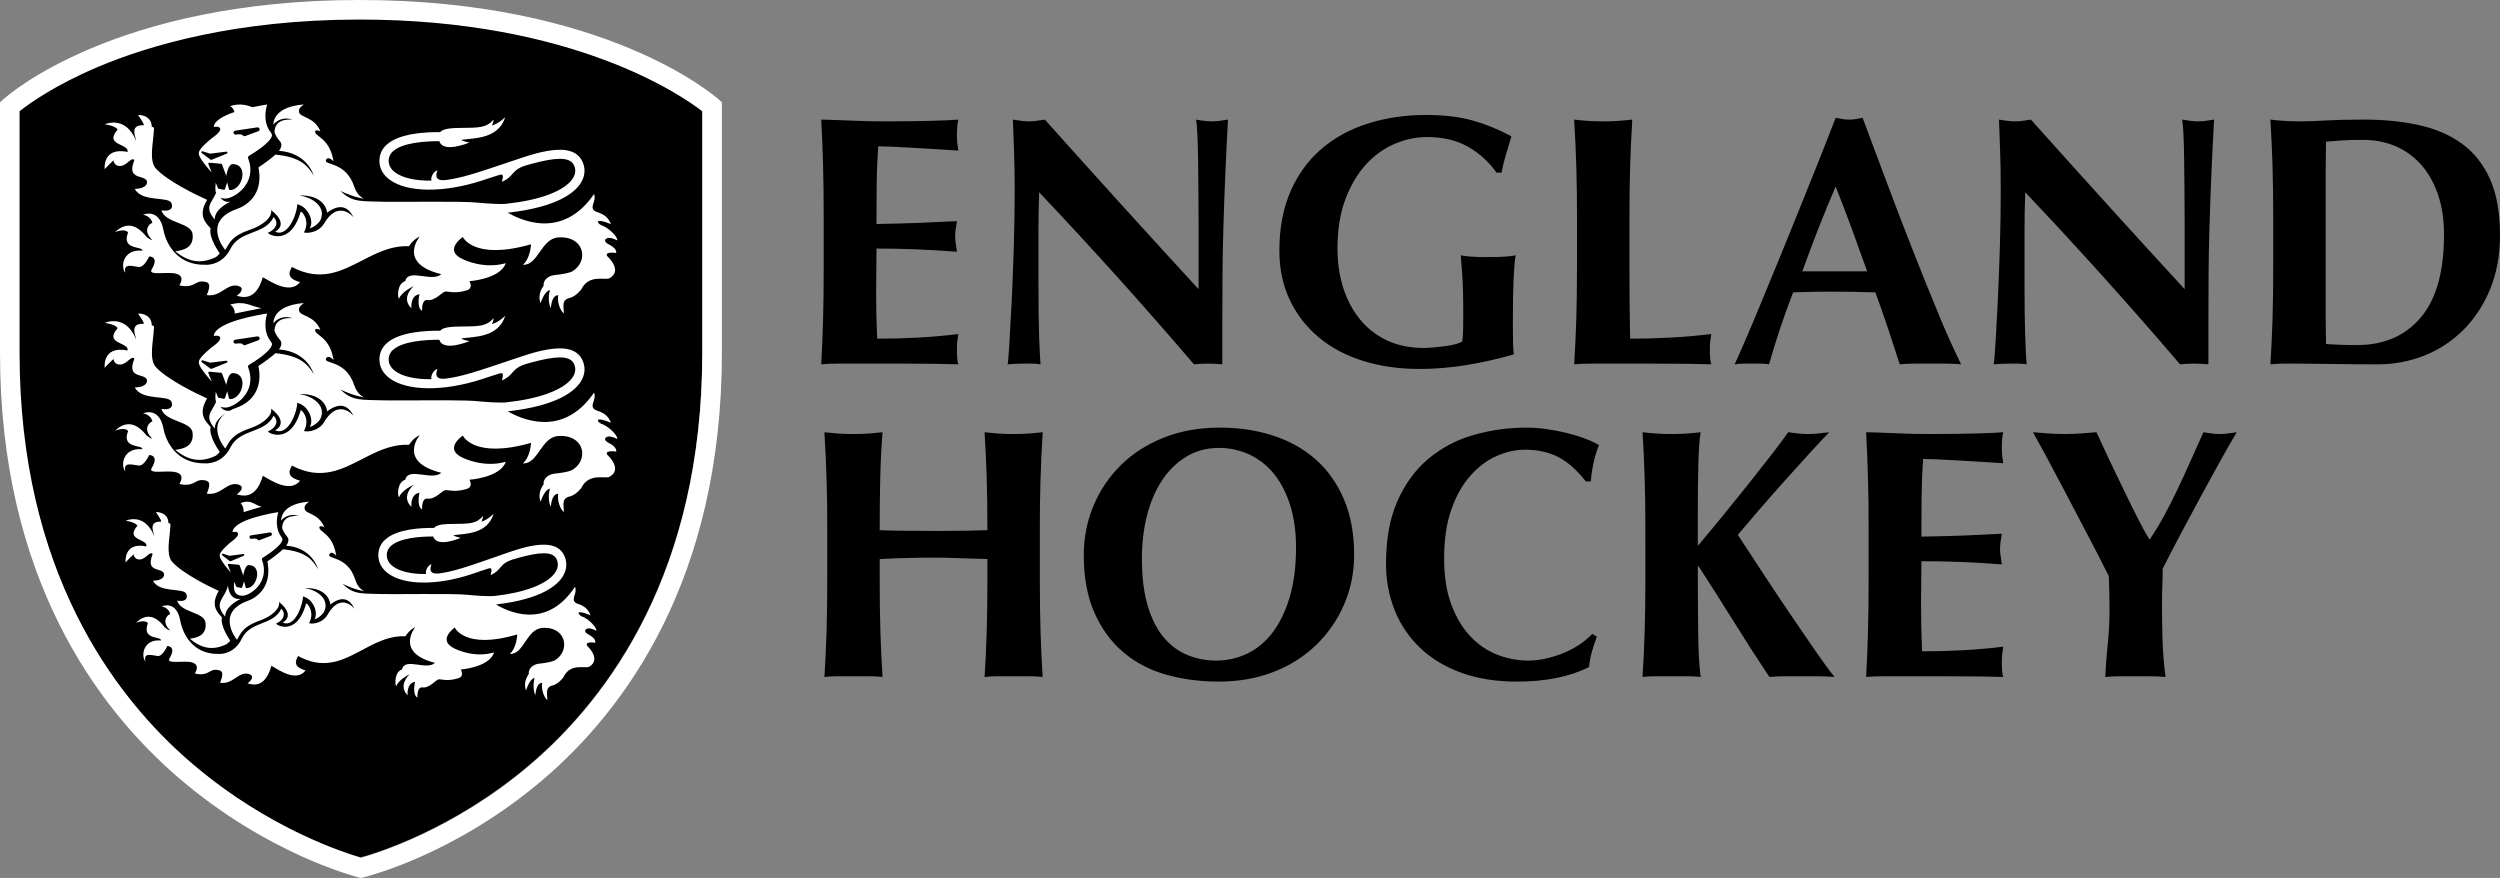
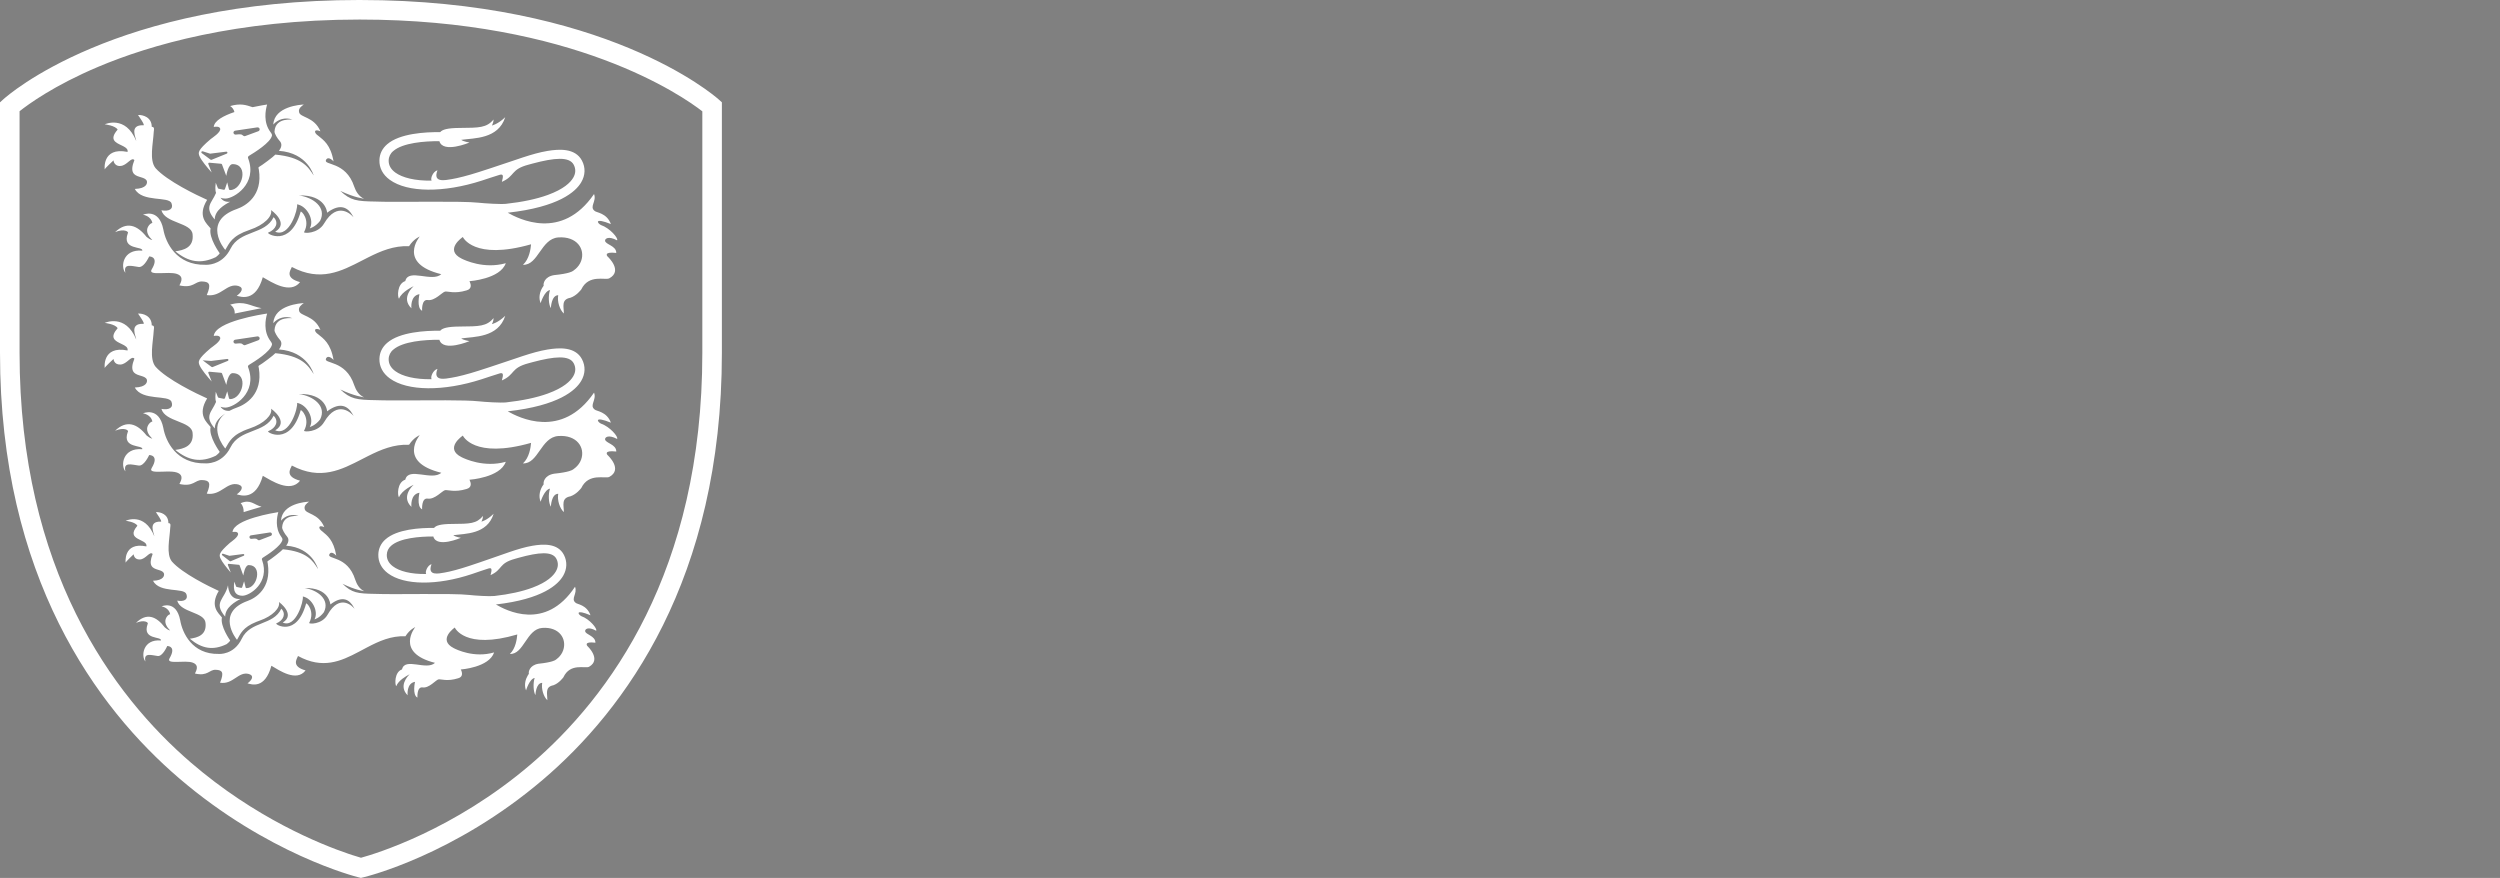
<svg xmlns="http://www.w3.org/2000/svg" height="512" viewBox="0 0 1458 512" width="1458">
  <rect x="0" y="0" width="1458" height="512" fill="#808080" stroke="none" />
  <g fill="none">
-     <path d="m711.412 249.384c11.019 0 21.287 1.519 30.786 4.567 9.508 3.047 17.77 7.614 24.795 13.709 7.033 6.095 12.572 13.812 16.635 23.167 4.063 9.347 6.094 20.248 6.094 32.72 0 10.397-1.963 20.077-5.889 29.083-3.827 8.864-9.374 16.88-16.319 23.586-7.163 6.848-15.634 12.182-24.906 15.681-9.645 3.739-20.254 5.608-31.819 5.608-10.882 0-21.116-1.349-30.692-4.046s-17.907-7.068-24.999-13.095c-7.093-6.027-12.717-13.709-16.84-23.048-4.14-9.356-6.197-20.538-6.197-33.565 0-10.244 1.886-19.872 5.684-28.87 3.702-8.886 9.146-16.941 16.012-23.688 6.888-6.786 15.218-12.121 24.999-15.997 9.781-3.875 20.664-5.813 32.656-5.813zm178.948-.001c3.585 0 7.366.274 11.369.829 3.986.555 7.852 1.28 11.574 2.177 3.713.905 7.255 1.98 10.635 3.218 3.38 1.255 6.231 2.561 8.578 3.952-1.357 3.402-2.428 6.911-3.201 10.491-.76 3.534-1.28 7.102-1.545 10.696h-2.902c-5.232-6.641-10.601-11.387-16.114-14.23-5.514-2.834-11.992-4.26-19.426-4.26-5.505 0-11.053 1.255-16.635 3.739-5.573 2.493-10.643 6.308-15.193 11.439-4.532 5.122-8.228 11.661-11.053 19.625s-4.233 17.482-4.233 28.562c0 10.67 1.451 19.779 4.344 27.316 2.885 7.555 6.64 13.718 11.258 18.498 4.609 4.78 9.841 8.28 15.705 10.5 5.639 2.169 11.626 3.292 17.668 3.312 3.406-.009 6.801-.393 10.123-1.144 3.44-.751 6.828-1.793 10.131-3.107 3.29-1.311 6.441-2.947 9.406-4.883 2.953-1.946 5.531-4.089 7.75-6.445l2.68 1.665c-1.11 2.902-2.066 5.856-2.902 8.826-.801 2.892-1.352 5.848-1.647 8.835-11.164 5.668-25.204 8.511-42.155 8.511-11.983 0-22.695-1.699-32.135-5.088-9.431-3.389-17.42-8.169-23.967-14.332-6.525-6.135-11.639-13.614-14.988-21.921-3.489-8.719-5.243-18.036-5.164-27.427 0-14.401 2.236-26.616 6.717-36.663 4.481-10.039 10.473-18.216 17.984-24.516 7.654-6.381 16.56-11.089 26.143-13.82 10.137-2.935 20.643-4.402 31.196-4.355zm-282.266 2.699c-1.183 19.161-1.738 38.355-1.664 57.552v28.255c0 11.49.145 21.699.418 30.637.273 8.937.683 17.704 1.246 26.283-2.542-.287-5.098-.424-7.656-.41h-18.59c-2.748 0-5.3.128-7.639.41.546-8.579.964-17.346 1.238-26.292.273-8.929.418-19.138.418-30.637v-11.84c-5.236-.136-10.471-.307-15.705-.512-5.232-.212-10.468-.321-15.705-.324-10.475 0-20.949.279-31.409.837v11.84c0 11.498.128 21.708.41 30.645.273 8.937.683 17.704 1.238 26.283-2.539-.287-5.093-.423-7.648-.41h-18.59c-2.757 0-5.317.128-7.656.41.561-8.756.976-17.522 1.246-26.292.273-8.929.41-19.138.41-30.637v-28.255c.083-19.194-.469-38.386-1.656-57.543 2.339.273 4.899.512 7.656.726 2.748.205 5.847.316 9.303.316 3.098.009 6.196-.097 9.286-.316 2.757-.205 5.309-.452 7.648-.726-.681 8.884-1.127 17.785-1.34 26.693-.205 8.792-.316 18.951-.316 30.432 3.585.145 7.886.256 12.922.316 5.027.077 11.258.111 18.692.111l5.326-.009c4.288-.008 8.575-.043 12.862-.102 4.343-.059 8.684-.164 13.025-.316 0-11.49-.145-21.639-.418-30.432s-.691-17.687-1.238-26.693c2.339.273 4.891.512 7.639.726 2.757.205 5.864.316 9.303.316 3.44 0 6.538-.111 9.303-.316 2.748-.205 5.292-.452 7.648-.726zm696.367 0c-3.005 5.041-5.93 10.129-8.774 15.263-7.926 14.261-15.71 28.599-23.352 43.014-4.071 7.683-7.75 14.785-11.062 21.289 0 3.329-.068 6.684-.205 10.073-.137 3.397-.196 6.829-.196 10.286 0 7.068.094 14.059.299 20.991.213 6.923.794 14.196 1.758 21.81-2.919-.277-5.85-.414-8.783-.41h-17.557c-2.962 0-5.889.128-8.791.41.282-6.368.768-12.881 1.451-19.531.691-6.65 1.024-13.291 1.024-19.949-.006-6.441-.143-12.882-.41-19.318-3.44-6.923-7.4-14.64-11.881-23.159-4.472-8.519-8.817-16.791-13.016-24.823-4.208-8.033-8.057-15.306-11.574-21.819-2.534-4.736-5.117-9.445-7.75-14.128 3.175.273 6.265.512 9.303.726 6.158.415 12.337.415 18.496 0 2.962-.205 6.026-.452 9.201-.726 2.33 5.122 4.985 10.798 7.946 17.038 2.962 6.231 5.889 12.326 8.791 18.276 2.885 5.958 5.573 11.353 8.049 16.202 2.484 4.866 4.481 8.459 6 10.807h.41c2.757-4.012 5.505-8.545 8.262-13.607 2.757-5.053 5.445-10.346 8.066-15.895 2.612-5.532 5.164-11.114 7.647-16.723 2.475-5.608 4.874-10.978 7.229-16.099 1.511.273 3.064.512 4.652.726 3.224.418 6.489.418 9.713 0 1.579-.205 3.26-.452 5.053-.726zm-237.636 0c-2.339 2.356-5.923 6.163-10.746 11.422-4.814 5.267-9.952 10.943-15.389 17.038-5.25 5.875-10.451 11.794-15.602 17.755-4.959 5.762-8.817 10.295-11.574 13.615 4.404 6.786 9.303 14.264 14.68 22.442 5.36 8.169 10.695 16.168 16.003 23.987 5.3 7.828 10.234 15.032 14.783 21.614 4.541 6.573 8.194 11.524 10.951 14.853-3.579-.263-7.166-.402-10.754-.418h-18.282c-2.97 0-5.958.137-8.988.418-7.062-10.584-13.948-21.284-20.655-32.096-6.782-10.907-13.673-21.745-20.672-32.515h-.418c0 15.092.068 28.05.213 38.849.128 10.798.615 19.394 1.451 25.762-2.542-.289-5.098-.429-7.656-.418h-18.59c-2.757 0-5.309.137-7.656.418.56-8.753.972-17.516 1.238-26.283.282-8.937.427-19.147.427-30.645l-.009-32.498c-.01-17.779-.559-35.554-1.647-53.3 2.339.282 4.891.521 7.648.726 2.748.205 5.847.316 9.295.316 3.44 0 6.538-.111 9.303-.316 2.748-.205 5.292-.444 7.639-.726-.7 4.157-1.135 10.389-1.349 18.694-.211 9.209-.313 18.42-.307 27.632v19.949c4.686-5.549 9.713-11.601 15.09-18.182 5.207-6.375 10.374-12.783 15.5-19.224 4.95-6.231 9.431-11.942 13.426-17.132 3.994-5.199 6.896-9.108 8.68-11.737 1.929.282 3.858.521 5.787.726 3.88.426 7.796.426 11.676 0 1.997-.205 4.165-.444 6.504-.726zm101.466 0c-.563 2.219-.828 5.122-.828 8.724 0 2.219.06 3.944.205 5.19.137 1.246.341 2.629.623 4.157-4.003-.273-8.364-.555-13.127-.828-4.615-.266-9.23-.545-13.844-.837-4.026-.251-8.055-.458-12.086-.623-3.585-.137-6.137-.205-7.647-.205-.544 7.538-.857 15.09-.939 22.647-.06 7.478-.085 15.024-.085 22.647 8.093-.116 16.185-.324 24.274-.623 7.229-.282 14.766-.632 22.627-1.041-.33 1.792-.606 3.594-.828 5.403-.137 1.246-.213 2.561-.213 3.944 0 1.11.111 2.262.316 3.432.213 1.178.444 2.877.725 5.088-15.606-1.244-31.254-1.871-46.909-1.878 0 4.439-.034 8.878-.102 13.308l-.085 6.65-.017 6.641c0 9.006.205 17.662.606 25.967 7.861 0 15.722-.205 23.574-.615 7.852-.427 15.764-1.11 23.762-2.083-.259 1.378-.467 2.764-.623 4.157-.162 1.728-.23 3.463-.205 5.199 0 2.211.06 3.944.205 5.19.137 1.246.341 2.279.623 3.107-4.579-.154-9.16-.253-13.742-.299-7.474-.086-14.948-.123-22.422-.111h-34.243c-2.373.017-4.216.043-5.539.111-1.579.06-2.928.171-4.029.299.486-8.579.845-17.337 1.084-26.275.239-8.929.367-19.147.367-30.645v-28.255c.067-19.194-.417-38.386-1.451-57.552 6.205.145 12.325.35 18.393.632 6.06.273 12.188.41 18.385.41 10.191 0 19.255-.102 27.176-.316 7.921-.205 13.264-.444 16.02-.717zm-457.502 9.142c-7.033 0-13.332 1.707-18.914 5.088-5.685 3.494-10.52 8.213-14.151 13.812-3.858 5.822-6.785 12.642-8.783 20.47-1.997 7.828-2.987 16.176-2.987 25.028 0 11.089 1.161 20.436 3.499 28.059 2.347 7.614 5.514 13.743 9.517 18.379 3.715 4.443 8.466 7.903 13.835 10.073 5.265 2.084 10.879 3.142 16.541 3.116 6.197 0 12.12-1.315 17.77-3.944 5.642-2.629 10.567-6.641 14.766-12.045 4.208-5.412 7.579-12.258 10.131-20.572 2.543-8.306 3.824-18.148 3.824-29.501 0-9.006-1.11-17.073-3.312-24.2-2.202-7.136-5.266-13.197-9.192-18.182-3.807-4.884-8.687-8.827-14.262-11.524-5.705-2.73-11.959-4.117-18.282-4.055zm120.883-194.183c10.473 0 19.528 1.076 27.167 3.227 7.656 2.143 15.193 5.224 22.627 9.236-1.101 3.602-2.168 7.136-3.192 10.594-1.041 3.466-1.895 7-2.586 10.602h-2.893c-4.342-6.174-9.989-11.318-16.541-15.067-6.606-3.807-14.663-5.719-24.172-5.719-6.333 0-12.632 1.366-18.905 4.063-6.391 2.788-12.099 6.933-16.729 12.147-4.899 5.403-8.859 12.156-11.889 20.265-3.03 8.092-4.541 17.619-4.541 28.562 0 8.314 1.135 15.997 3.414 23.056 2.064 6.701 5.396 12.944 9.815 18.387 4.251 5.181 9.616 9.336 15.696 12.156 6.197 2.902 13.298 4.362 21.278 4.362 1.792 0 3.832-.102 6.103-.316 2.27-.205 4.472-.444 6.606-.726 2.134-.273 4.097-.657 5.889-1.144 1.792-.478 3.098-.999 3.926-1.545.282-1.673.452-3.756.521-6.24.068-2.493.102-5.267.102-8.314 0-11.217-.196-19.488-.623-24.823l-.64-8.4-.128-1.793-.06-.717c1.374.273 3.209.521 5.488.726 2.27.205 5.539.316 9.815.316 4.95 0 8.638-.111 11.053-.316 2.398-.205 4.302-.452 5.676-.726-.273 1.11-.512 2.902-.717 5.403-.226 2.87-.397 5.745-.512 8.622-.276 6.956-.412 13.918-.41 20.88v6.855c0 3.457.017 6.684.094 9.663.068 2.979.239 5.088.512 6.334-9.059 2.627-18.268 4.708-27.577 6.231-9.303 1.528-18.504 2.288-27.594 2.288-11.855 0-22.763-1.562-32.749-4.678-9.986-3.107-18.598-7.683-25.836-13.709-7.172-5.946-12.954-13.39-16.942-21.81-4.063-8.519-6.094-18.105-6.094-28.776 0-13.163 2.168-24.687 6.504-34.597 4.344-9.902 10.328-18.14 17.984-24.721 7.648-6.573 16.703-11.524 27.176-14.853 10.473-3.321 21.765-4.985 33.885-4.985zm546.779 2.697c11.838 0 22.618 1.076 32.331 3.227 9.722 2.151 18.095 5.788 25.11 10.901 7.033 5.122 12.461 12.019 16.328 20.675 3.858 8.656 5.778 19.565 5.778 32.72 0 11.498-1.895 21.887-5.676 31.166-3.798 9.279-8.962 17.209-15.5 23.791-6.464 6.524-14.201 11.65-22.729 15.058-8.774 3.496-18.141 5.261-27.586 5.199-10.336 0-19.153-.077-26.459-.213-7.298-.137-13.631-.205-19.008-.205h-9.303c-2.748 0-5.292.137-7.639.418.546-8.587.964-17.354 1.238-26.292.273-8.929.418-19.138.418-30.637v-28.255c0-11.498-.145-21.708-.418-30.645-.279-8.974-.692-17.944-1.238-26.906 2.347.282 4.891.529 7.648.734 2.757.205 5.847.307 9.303.307 4.541 0 9.636-.171 15.278-.512 5.659-.341 13.025-.529 22.123-.529zm-292.193-1.041 14.151 37.816c4.952 13.234 10.016 26.426 15.193 39.574 4.846 12.338 9.805 24.63 14.877 36.877 4.074 9.981 8.486 19.821 13.229 29.501-3.128-.266-6.266-.403-9.406-.41h-17.565c-2.97 0-5.889.137-8.791.41-2.194-6.778-4.472-13.709-6.82-20.769-2.351-7.108-4.826-14.174-7.426-21.196-8.814-.278-17.632-.418-26.45-.418-7.166.003-14.331.145-21.492.427-2.735 6.995-5.288 14.06-7.656 21.187-2.283 6.876-4.418 13.8-6.401 20.769-1.605-.269-3.229-.406-4.856-.41h-9.815c-1.8.01-3.597.147-5.377.41 1.656-3.594 3.858-8.579 6.615-14.956 2.757-6.368 5.787-13.573 9.09-21.605l10.652-25.865c3.781-9.211 7.571-18.524 11.352-27.948 3.798-9.416 7.511-18.694 11.164-27.828 3.653-9.142 6.999-17.67 10.029-25.566 1.366.282 2.68.529 3.926.734 2.6.431 5.253.431 7.852 0 1.238-.205 2.543-.452 3.926-.734zm-527.353 1.041c-.546 2.219-.819 5.13-.819 8.733 0 2.219.06 3.944.205 5.19.128 1.246.341 2.629.615 4.157-3.994-.273-8.364-.555-13.119-.828-4.618-.269-9.236-.547-13.853-.837-4.026-.25-8.055-.458-12.086-.623-3.585-.137-6.128-.205-7.639-.205-.549 7.537-.862 15.09-.939 22.647-.06 7.469-.102 15.024-.102 22.647 8.962-.137 17.053-.341 24.283-.623 7.547-.296 15.093-.643 22.635-1.041-.418 2.356-.7 4.149-.836 5.395-.139 1.313-.208 2.632-.205 3.952 0 1.11.102 2.254.316 3.432.196 1.178.444 2.877.725 5.088-15.608-1.246-31.26-1.873-46.918-1.878 0 4.439-.026 8.878-.094 13.308-.075 4.43-.112 8.86-.111 13.291 0 9.006.205 17.662.623 25.967 7.852 0 15.705-.205 23.557-.623 7.852-.41 15.773-1.11 23.762-2.074-.254 1.378-.459 2.765-.615 4.157-.145 1.238-.205 2.988-.205 5.199v1.272c.026 1.613.085 2.919.205 3.918.128 1.246.341 2.279.615 3.107-4.579-.154-9.16-.254-13.742-.299-4.233-.06-9.696-.094-16.388-.111h-40.269c-2.373.009-4.225.043-5.539.111-1.588.06-2.928.171-4.029.299.478-8.579.836-17.337 1.084-26.275.239-8.929.358-19.147.358-30.645v-28.255c0-11.49-.119-21.708-.358-30.645-.248-8.937-.597-17.901-1.084-26.906 6.197.145 12.316.35 18.385.632 6.06.273 12.197.41 18.393.41 10.2 0 19.247-.102 27.176-.316 7.921-.205 13.255-.444 16.012-.726zm157.252 0c-1.161 20.973-2.054 41.959-2.68 62.955-.271 8.895-.442 17.794-.512 26.693-.078 9.384-.115 18.768-.111 28.153v24.926c-5.498-.541-11.035-.541-16.533 0-29.248-34.206-59.358-67.665-90.302-100.344-.27 8.101-.406 16.206-.41 24.311v24.098c0 8.314.034 15.374.102 21.187.068 5.822.171 10.739.307 14.751.137 4.021.273 7.316.418 9.876.137 2.561.273 4.61.41 6.129-1.638-.277-3.297-.417-4.959-.418h-4.754c-3.167 0-6.333.137-9.508.418.273-1.11.623-5.062 1.041-11.848.41-6.778.854-15.058 1.34-24.823.478-9.765.896-20.359 1.246-31.789.341-11.422.512-22.399.512-32.924 0-9.561-.145-17.585-.418-24.098s-.478-12.267-.623-17.243c3.858.691 6.956 1.033 9.303 1.033 2.339 0 5.437-.341 9.303-1.033 14.799 16.52 29.642 33.001 44.528 49.442 14.981 16.546 30.032 33.03 45.151 49.451v-38.234c0-6.778-.034-13.462-.102-20.052l-.205-18.182c-.049-4.78-.189-9.558-.418-14.332-.205-4.012-.444-6.71-.717-8.092 3.066.607 6.179.953 9.303 1.033 2.33 0 5.437-.341 9.286-1.033zm235.784 0c-.553 8.962-.968 17.932-1.246 26.906-.292 10.212-.428 20.429-.41 30.645v28.255c0 7.896.034 15.51.102 22.852.068 7.341.171 13.718.307 19.121 7.852 0 15.713-.213 23.557-.632 7.945-.421 15.873-1.113 23.77-2.074-.257 1.375-.465 2.759-.623 4.149-.137 1.246-.205 2.988-.205 5.207 0 2.211.068 3.935.205 5.19.137 1.238.341 2.279.623 3.107-4.579-.157-9.16-.259-13.742-.307-5.445-.068-12.922-.102-22.422-.102h-32.758c-2.339-.012-4.678.022-7.016.102-1.349.05-2.696.152-4.037.307.558-8.751.97-17.51 1.238-26.275.282-8.937.418-19.147.418-30.645v-28.255c.071-19.197-.478-38.39-1.647-57.552 2.339.282 4.882.521 7.639.726 2.757.213 5.855.316 9.303.316 3.44 0 6.538-.102 9.295-.316 2.757-.205 5.3-.444 7.648-.726zm339.307 0c-1.169 20.972-2.066 41.959-2.689 62.955-.271 8.895-.442 17.794-.512 26.693-.075 9.384-.109 18.768-.102 28.153v24.926c-5.498-.541-11.035-.541-16.533 0-29.249-34.205-59.359-67.664-90.302-100.344-.291 8.1-.428 16.206-.41 24.311v30.918c.017 5.421.043 10.218.094 14.367.08 8.21.322 16.418.725 24.619.137 2.569.273 4.61.41 6.138-1.636-.277-3.291-.417-4.95-.418h-4.763c-3.158 0-6.342.137-9.5.418.265-1.11.623-5.062 1.024-11.848l.324-5.369c.316-5.642.657-12.13 1.024-19.454.478-9.765.896-20.359 1.246-31.789.341-11.422.512-22.399.512-32.924 0-9.561-.145-17.585-.41-24.098-.273-6.513-.487-12.267-.623-17.243 3.858.691 6.956 1.033 9.303 1.033 2.339 0 5.428-.341 9.295-1.033 14.798 16.521 29.641 33.002 44.528 49.442 14.982 16.546 30.032 33.029 45.151 49.451v-38.234c0-6.786-.026-13.462-.102-20.052l-.205-18.182c-.047-4.78-.183-9.558-.41-14.332-.213-4.012-.452-6.71-.725-8.092 3.858.691 6.956 1.033 9.295 1.033 2.339 0 5.437-.341 9.303-1.033zm86.786 11.84c-4.95 0-8.988.111-12.086.316-3.107.213-6.231.452-9.406.726 0 .973-.034 3.124-.102 6.445-.077 3.329-.102 7.059-.102 11.217v85.832c.017 2.885.051 5.574.102 8.067.068 3.329.102 5.463.102 6.436 6.05.444 12.114.649 18.18.615 15.568 0 27.901-5.318 36.991-15.98 9.098-10.67 13.639-26.804 13.639-48.418 0-8.579-1.135-16.262-3.397-23.048-2.287-6.786-5.488-12.574-9.628-17.354-4.071-4.736-9.151-8.499-14.868-11.012-5.795-2.561-12.265-3.841-19.426-3.841zm-307.479 27.222c-3.585 8.314-6.965 16.518-10.131 24.619-3.167 8.109-6.273 16.381-9.303 24.832h37.819c-3.03-8.451-6.026-16.731-8.979-24.832-2.97-8.109-6.103-16.304-9.406-24.619zm-661.031 96.673c0 127.651-54.42 200.952-100.075 239.98-45.083 38.524-90.789 52.259-99.153 54.547-8.364-2.373-54.087-16.62-99.196-55.426-45.663-39.284-100.1-112.662-100.1-239.101v-140.976c4.993-3.986 20.058-15.024 45.987-25.95 29.813-12.574 80.487-27.547 152.566-27.547 124.758 0 188.465 44.602 199.979 53.539v140.934z" fill="#000" />
-     <path d="m209.792 0c142.576 0 206.637 55.595 209.298 57.958l1.91 1.707v146.142c0 132.224-56.778 208.341-104.397 248.917-51.653 43.989-102.64 56.448-104.781 56.951l-1.356.324-1.339-.341c-2.149-.529-53.111-13.568-104.738-57.839-47.619-40.841-104.389-117.018-104.389-248.013v-146.116l1.859-1.69c2.61-2.372 65.348-58.001 207.933-58.001zm0 11.401c-72.026 0-122.647 14.967-152.434 27.529-25.899 10.923-40.959 21.965-45.948 25.941v140.937c0 126.396 54.39 199.748 100.014 239.019 37.411 32.213 75.258 47.497 91.81 53.111l2.123.708c2.32.759 4.068 1.28 5.176 1.596 8.357-2.295 54.024-16.026 99.067-54.537 45.615-39.014 99.997-112.299 99.997-239.898v-140.885c-11.504-8.934-75.155-53.521-199.806-53.521zm-29.566 281.173c-1.126.819-3.019 2.185-2.541 4.181.426 3.183 8.025 2.364 11.427 10.667-3.479-1.562-3.778.683-1.126 2.509 2.729 2.338 6.592 4.881 8.127 14.174 0 0-2.661-3.2-3.991-.922-1.74 3.302 10.54.529 15.069 14.942.836 2.526 2.388 5.35 5.253 6.673-.358-.145-4.912-.521-12.715-4.352 5.5 5.333 8.681 5.743 19.068 5.905 11.197.478 45.419-.461 54.706.614 3.539.41 12.041.939 14.804.623 8.809-.998 16.271-2.637 22.292-4.898 8.63-3.234 12.169-6.946 13.602-9.498 1.407-2.449 1.518-4.898.307-7.253-2.362-4.608-10.293-3.891-21.968-.666-.715.24-1.441.448-2.175.623-9.764 2.662-7.01 6.212-14.276 9.523.904-3.396.827-4.497-1.262-3.866-2.098.64-7.419 2.492-9.594 3.226-20.381 6.81-39.62 6.622-49.035-.461-3.752-2.842-5.68-6.622-5.56-10.923.057-3.392 1.562-6.598 4.136-8.806 6.711-6.033 20.424-6.801 28.355-6.69 1.1-1.417 3.82-2.304 10.387-2.33 10.66-.085 14.344-.085 18.19-4.693-.171 2.116-.947 3.328-.947 3.328s3.138-.623 7.129-4.591c-3.761 12.203-16.732 11.52-23.503 12.527 1.015.947 4.383 1.51 4.383 1.51s-14.105 6.178-16.066-.768c-7.982-.043-19.588.896-24.645 5.453-1.535 1.299-2.438 3.194-2.482 5.205-.068 2.637 1.126 4.915 3.582 6.75 3.718 2.816 10.429 4.625 19.358 4.463-.742-1.348.87-5.137 3.155-5.717-2.695 7.142 4.264 5.436 7.539 4.89 3.266-.546 8.784-2.005 14.463-3.9l6.362-2.133c13.542-4.565 22.121-8.158 30.427-9.6 6.2-1.058 14.855-1.664 18.437 5.359 1.961 3.857 1.816 8.132-.409 12.049-2.951 5.18-11.947 13.687-39.288 16.828 5.731 3.328 28.85 15.846 46.152-10.342 1.535 4.07-2.652 6.972.324 9.335.87.973 6.464 1.05 8.698 7.305-9.022-3.763-7.419-.546-5.287.538 4.656 1.596 9.432 7.322 8.596 8.482-4.903-2.688-6.498-.768-6.43.154.051 2.159 6.055 2.731 5.987 6.827-6.993-.87-4.759 1.835-4.759 1.835s8.579 7.945 1.049 12.203c-2.132 1.203-10.992-2.458-14.975 6.161-.367.427-2.541 3.413-5.799 4.608-5.117.93-3.522 5.018-3.531 8.747-2.217-2.048-3.641-6.656-3.002-10.146-3.744 0-3.957 7.151-3.957 7.151-1.211-1.894-1.467-6.938-.452-10.001-3.002.444-5.031 7.253-5.031 7.253v-.009l-.341-1.075c-.614-2.56-.017-5.333 1.364-7.646l.631-.956c-.324-1.024.324-4.958 5.535-5.854 8.306-.853 9.867-2.159 9.867-2.159s3.292-1.877 4.605-5.683c2.303-6.656-2.303-13.824-12.237-13.056-9.236.742-10.66 15.522-18.846 15.181 3.411-3.226 4.093-8.747 4.324-11.366-30.743 9.071-36.456-4.036-36.456-4.036s-10.302 7.083-.554 12.041c1.492.768 11.828 5.888 23.503 2.466-2.968 8.823-19.452 9.958-19.452 9.958s2.388 4.036-1.535 5.12c-6.396 2.031-10.088.367-11.478.649-1.501.299-5.492 5.291-9.253 4.685-3.437-.546-3.019 5.948-3.019 5.948-3.138-1.647-1.39-9.199-1.407-9.199-5.117.828-4.307 7.834-4.307 7.834-5.373-5.35-.043-11.042 1.023-12.075l.171-.171-.401.205c-1.433.725-6.183 3.354-7.436 6.75-.844-.939-1.109-8.252 3.377-9.805 1.637-7.228 14.267.87 19.239-3.814-23.639-5.948-11.513-20.838-11.513-20.838s-3.155 1.22-5.731 5.333c-8.357-.367-15.469 2.876-22.377 6.502l-4.767 2.526c-10.557 5.589-21.157 10.325-35.51 2.475-.776 1.954-3.914 6.059 4.409 8.422-5.27 6.921-15.299 0-19.929-2.731-3.761 13.824-11.649 10.88-13.934 10.266 2.26-1.638 4.272-4.326.853-5.444-6.225-1.732-9.176 6.315-16.868 5.077 2.558-6.187 1.219-7.424-2.567-7.535-3.795-.145-4.528 3.925-12.075 2.176.307-.922 3.07-4.753-1.296-6.349-4.52-1.664-15.768 1.331-13.517-2.517 3.82-6.545-.273-7.117-1.177-7.168h-.171s-2.695 6.298-5.62 5.803c-3.641-.444-8.315-2.219-7.095 3.217-2.678-3.089-1.45-13.227 9.039-12.237.623-2.594-11.112-.119-7.743-9.617.785-.896-2.03-2.756-6.797-.657 6.123-6.059 11.785-3.994 16.825 2.645 2.337 1.963 3.07 1.69 3.07 1.69s-2.899-2.492-2.78-5.436c.077-1.98 1.706-3.84 2.814-3.951-.733-3.968-5.014-4.582-5.014-4.582s8.57-3.959 10.881 8.158c1.228 7.168 6.882 19.925 22.513 19.567 0 0 8.767.768 13.389-8.883 4.989-10.47 18.369-7.543 23.051-17.485 2.848 2.893 1.416 6.724-2.925 8.576-1.083.452 11.854 8.491 17.397-11.605.196-.725 5.39 4.497 1.791 11.298-.384.734 7.394 1.118 10.745-4.804 7.146-12.646 14.693-4.779 15.666-3.439l.034.043-.384-.785c-2.686-4.975-6.737-6.605-12.655-2.526l-1.057.777s-.554-9.984-15.094-9.583c7.573 1.067 15.034 6.656 11.325 14.08-2.592 3.499-5.5 4.19-5.5 4.19 2.558-4.608-1.407-12.356-6.788-13.355.546 2.475-3.974 18.705-11.7 15.206 7.786-4.753-2.217-11.998-2.217-11.998.87 3.362-3.548 8.235-11.427 10.94l-1.714.64c-8.067 3.226-9.27 6.946-11.325 10.496-.665-.683-12.485-15.94 6.217-22.69 4.69-1.69 13.926-7.33 11.726-21.777-.128-.862-.367-1.024-.026-1.434 1.603-.853 8.067-5.914 8.843-6.912 14.028 1.382 17.414 6.579 20.492 11.546.009.009-3.198-12.518-18.582-13.636 2.047-2.662 1.279-4.497.461-5.402-1.305-1.451-2.857-4.198-2.814-5.248.418-8.354 10.259-6.383 9.466-6.699-3.625-1.322-7.688-.206-10.131 2.782.58-10.095 14.583-11.008 16.339-11.102zm-89.295 6.093c2.592-.145 7.283 1.195 7.283 6.409 1.731 0 1.109 1.792 1.066 2.645-.341 6.571-2.507 15.36.964 19.746 5.952 6.878 22.113 14.797 27.349 17.152-5.424 8.977-.085 12.996 1.833 15.479-1.151 5.094 4.81 13.44 4.81 13.44s-.136.597-2.021 2.099c-7.931 3.866-14.514 2.731-21.507-3.14 4.383-.589 9.935-2.048 9.159-9.207-.529-6.485-14.531-5.845-16.527-13.005 4.119.768 6.515-.742 5.364-3.772-1.339-4.045-15.597-.341-19.477-7.817 6.362-.196 6.771-3.157 6.362-4.335-.418-.99-1.45-1.451-2.644-1.826l-1.04-.324c-2.806-.879-5.662-2.074-2.874-9.139-1.714-1.843-3.923 3.038-7.419 3.217-3.496.145-3.667-3.046-3.667-3.046s-4.656 4.378-4.656 4.89-1.757-12.322 12.109-9.472c.989-4.582-12.741-3.354-5.262-12.049-1.211-2.253-6.848-2.901-6.848-2.901s11.001-5.231 16.706 9.011c0-1.536-4.008-8.789 3.778-8.499 1.313.341-2.84-5.547-2.84-5.547zm42.042 42.667s.162 8.806 7.359 7.936c-3.164 1.63-9.005 5.001-9.005 10.351-7.215-8.499-.222-9.899 1.646-18.287zm29.336-42.667c-.853 2.953-1.987 9.259 1.68 14.293.307.427.853 1.212.733 1.826-.716 3.635-8.698 8.738-11.513 10.505-.471.303-.621.923-.341 1.408 4.69 13.116-7.215 20.736-11.444 20.736-6.166-.06-4.972-6.016-4.801-8.218l1.066 2.765c.06.171.205.29.384.333l2.533.546c.256.06.537-.085.623-.358l1.126-3.516.887 3.61c.063.229.266.391.503.401 6.311.085 9.526-13.397 1.339-13.449-2.243-.009-3.104 5.538-3.198 6.084l-2.14-5.905c-.072-.192-.248-.325-.452-.341 0 0-5.662-.555-5.842-.563-.512-.051-.674.401-.546.7l1.68 4.378c-2.345-2.722-5.134-6.229-6.004-8.252-.853-2.022-1.194-3.14 5.509-9.071.597-.529 5.321-3.575 4.724-5.478-.426-1.323-2.644-.896-3.215-.819.682-7.526 24.552-11.273 26.709-11.614zm-32.218 24.26c-.241-.089-.511.008-.64.23-.118.226-.061.504.136.666l4.409 3.422c.171.119.35.145.546.068l7.615-3.209c.24-.105.367-.37.298-.623-.084-.252-.334-.409-.597-.375l-8.067 1.041zm27.272-12.399-11.018 1.69c-.272.044-.515.195-.676.419-.16.224-.224.504-.177.775.094.555.623.939 1.202.845 0 0 2.055-.29 2.763-.043.699.23 1.023 1.118 1.893.811.887-.324 6.566-2.517 6.566-2.517.498-.178.774-.711.631-1.22-.138-.523-.653-.853-1.185-.759zm19.827-133.769c-1.228.879-3.283 2.295-2.78 4.395.469 3.354 8.758 2.5 12.468 11.238-3.786-1.638-4.11.725-1.219 2.637 2.968 2.449 7.197 5.137 8.869 14.916 0 0-2.917-3.362-4.349-.964-1.902 3.473 11.487.572 16.425 15.718.912 2.688 2.627 5.632 5.739 7.049-.392-.171-5.355-.563-13.866-4.608 5.995 5.632 9.466 6.059 20.808 6.238 2.456.102 5.893.137 9.926.145h5.091c15.964-.034 37.352-.316 44.652.503 3.863.427 13.141.99 16.16.657 9.602-1.058 17.755-2.782 24.33-5.163 9.398-3.413 13.252-7.313 14.83-10.001 1.526-2.577 1.62-5.146.324-7.637-2.567-4.847-11.231-4.087-23.963-.691-.785.255-1.582.471-2.388.649-10.651 2.816-7.632 6.537-15.563 10.035.989-3.584.904-4.753-1.364-4.079-2.294.674-8.101 2.628-10.472 3.396-22.232 7.159-43.236 6.972-53.503-.495-4.093-2.978-6.2-6.963-6.063-11.486.102-3.644 1.62-6.758 4.52-9.267 7.325-6.34 22.275-7.168 30.93-7.057 1.194-1.485 4.179-2.406 11.333-2.449 11.615-.085 15.648-.085 19.827-4.924-.171 2.219-1.015 3.499-1.015 3.499s3.411-.666 7.777-4.838c-4.102 12.86-18.249 12.117-25.652 13.193 1.109.99 4.793 1.579 4.793 1.579s-15.401 6.511-17.55-.785c-8.69-.068-21.337.939-26.863 5.734-1.668 1.329-2.661 3.329-2.712 5.461-.077 2.782 1.245 5.171 3.906 7.117 4.059 2.953 11.393 4.864 21.123 4.676-.81-1.408.938-5.402 3.437-6.016-2.934 7.535 4.639 5.743 8.221 5.154 3.573-.572 9.594-2.099 15.776-4.096 2.371-.777 4.69-1.536 6.95-2.253 14.77-4.796 24.134-8.585 33.19-10.086 6.763-1.126 16.203-1.766 20.117 5.606 2.149 4.07 1.996 8.576-.443 12.698-3.215 5.461-13.039 14.413-42.852 17.732 6.242 3.499 31.468 16.674 50.348-10.914 1.646 4.301-2.899 7.356.341 9.847.955 1.015 7.061 1.109 9.491 7.68-9.833-3.959-8.093-.563-5.799.563 5.108 1.69 10.319 7.723 9.406 8.926-5.338-2.816-7.078-.811-7.018.171.077 2.27 6.618 2.884 6.541 7.177-7.641-.896-5.202 1.937-5.202 1.937.75.691 9.014 8.559 1.151 12.851-2.32 1.271-11.99-2.594-16.356 6.485-.375.444-2.746 3.601-6.311 4.838-5.569.998-3.838 5.291-3.846 9.216-2.413-2.15-3.965-7.014-3.283-10.692-4.068 0-4.289 7.535-4.289 7.535-1.339-1.98-1.62-7.287-.52-10.53-3.275.469-5.475 7.646-5.475 7.646-1.364-3.371-.426-7.279 1.799-10.206-.35-1.067.341-5.205 6.046-6.153 9.057-.905 10.745-2.278 10.745-2.278s3.616-1.963 5.048-5.973c2.499-7.023-2.533-14.558-13.372-13.722-10.08.759-11.623 16.316-20.552 15.957 3.71-3.413 4.477-9.199 4.724-11.972-33.565 9.54-39.791-4.241-39.791-4.241s-11.214 7.458-.597 12.663c1.646.802 12.903 6.204 25.643 2.611-3.241 9.284-21.217 10.479-21.217 10.479l.034.051.205.401c.529 1.118 1.501 4.011-1.927 4.941-6.976 2.125-11.001.384-12.51.674-1.637.333-5.978 5.572-10.105 4.932-3.752-.572-3.275 6.272-3.275 6.272-3.437-1.741-1.526-9.694-1.552-9.694-5.569.862-4.69 8.243-4.69 8.243-6.481-6.229 1.305-12.885 1.305-12.885s-6.942 3.072-8.545 7.313c-.938-.99-1.211-8.695 3.667-10.3 1.791-7.629 15.563.905 20.995-4.019-25.78-6.289-12.561-21.956-12.561-21.956s-3.445 1.28-6.234 5.623c-8.869-.375-16.467 2.842-23.818 6.537l-3.377 1.724c-12.34 6.357-24.415 12.698-41.164 3.857-.853 2.039-4.281 6.374 4.793 8.841-5.748 7.287-16.663 0-21.737-2.859-4.093 14.549-12.706 11.46-15.197 10.812 2.473-1.732 4.665-4.548.938-5.734-6.822-1.818-10.003 6.639-18.42 5.342 2.814-6.511 1.356-7.808-2.789-7.936-4.136-.128-4.946 4.13-13.158 2.287.324-.956 3.326-4.983-1.441-6.673-1.561-.555-3.872-.614-6.225-.572l-1.996.06c-4.272.137-7.965.256-6.507-2.133 4.648-7.697-1.475-7.561-1.475-7.561s-2.934 6.639-6.14 6.127c-3.974-.478-9.065-2.347-7.718 3.388-2.951-3.26-1.603-13.926 9.858-12.902.665-2.731-12.127-.119-8.46-10.103.853-.956-2.217-2.901-7.411-.683 6.669-6.4 12.851-4.224 18.343 2.765 2.558 2.048 3.36 1.783 3.36 1.783s-3.164-2.62-3.036-5.726c.094-2.091 1.876-4.036 3.07-4.181-.802-4.147-5.458-4.796-5.458-4.796s9.321-4.181 11.862 8.585c1.33 7.552 7.504 20.975 24.56 20.599 0 0 9.577.802 14.6-9.344 5.449-11.034 20.057-7.953 25.157-18.423 3.113 3.046 1.535 7.083-3.198 9.037-1.194.478 12.937 8.943 18.974-12.211.222-.768 5.867 4.727 1.97 11.887-.426.768 8.059 1.195 11.717-5.06 7.811-13.338 16.066-4.992 17.098-3.61l.077.111-.469-.896c-2.925-5.239-7.368-6.946-13.806-2.662l-1.151.819s-.623-10.522-16.459-10.095c8.255 1.126 16.39 6.997 12.348 14.831-2.84 3.678-5.995 4.395-5.995 4.395 2.78-4.847-1.561-13.005-7.419-14.046.597 2.594-4.324 19.686-12.766 15.991 8.485-5.001-2.413-12.621-2.413-12.621.947 3.533-3.889 8.678-12.485 11.537-10.489 3.533-11.828 7.731-14.207 11.699-.631-.614-10.276-12.604.085-20.463-2.968 1.886-6.242 4.779-6.242 8.789-6.336-7.458-1.723-9.446.759-15.497-.708-2.082-.256-4.608-.171-5.931l1.254 3.132c.087.182.249.316.443.367l2.968.614c.303.064.607-.108.708-.401l1.322-3.951 1.023 4.062c.068.256.341.427.597.452 7.377.085 11.12-15.078 1.578-15.13-2.618-.034-3.633 6.221-3.744 6.844l-2.499-6.656c-.079-.22-.279-.373-.512-.393l-6.822-.623c-.597-.051-.768.461-.631.785l1.953 4.932c-2.737-3.055-5.969-7.006-6.993-9.284-1.006-2.287-1.407-3.541 6.413-10.206.699-.597 6.2-4.036 5.517-6.17-.512-1.493-3.087-1.007-3.735-.922.768-8.482 28.611-12.698 31.135-13.065-.989 3.328-2.328 10.411 1.97 16.085.35.478.998 1.365.853 2.031-.844 4.096-10.14 9.847-13.448 11.853-.264.153-.455.406-.529.702-.074.296-.025.609.136.868 5.458 14.763-8.4 23.313-13.346 23.313-.969.017-1.933-.151-2.84-.495 1.066 1.527 2.814 2.679 5.645 2.33l-.375.026c1.384-.747 2.827-1.377 4.315-1.886 5.1-1.775 15.179-7.706 12.792-22.921-.145-.905-.409-1.084-.043-1.502 1.748-.913 8.809-6.229 9.653-7.287 15.307 1.476 19 6.938 22.351 12.16.017.017-3.471-13.175-20.262-14.345 2.234-2.816 1.39-4.745.495-5.7-1.424-1.527-3.104-4.429-3.07-5.521.461-8.789 11.197-6.733 10.336-7.049-3.932-1.407-8.324-.243-11.043 2.927.623-10.615 15.904-11.58 17.806-11.691zm-36.857 116.702c5.765-2.466 7.573.836 12.203 2.074-1.561.495-9.091 2.654-10.438 3.132.085-1.809-.392-3.866-1.765-5.205zm-59.848-110.592c2.857-.162 8.016 1.28 8.016 6.895 1.902 0 1.219 1.92 1.168 2.859-.367 7.057-2.754 16.546 1.057 21.248 6.549 7.424 24.33 15.949 30.086 18.492-5.969 9.66-.094 13.995 2.021 16.666-1.288 5.495 5.296 14.473 5.296 14.473s-.162.649-2.234 2.253c-8.732 4.173-15.964 2.953-23.656-3.379 4.81-.623 10.933-2.193 10.08-9.916-.597-6.972-15.99-6.298-18.181-13.995 4.537.811 7.163-.794 5.893-4.079-1.467-4.352-17.141-.358-21.405-8.388 6.993-.23 7.428-3.413 6.993-4.693-.512-1.169-1.842-1.638-3.309-2.082l-1.109-.341c-2.959-.939-5.748-2.423-2.814-9.737-1.893-1.988-4.298 3.285-8.144 3.456-3.855.179-4.034-3.268-4.034-3.268s-5.117 4.727-5.117 5.265c0 .546-1.936-13.269 13.303-10.197.401-1.835-1.416-2.807-3.445-3.78l-1.228-.597c-3.053-1.502-5.688-3.413-1.109-8.619-1.33-2.406-7.522-3.089-7.522-3.089s12.109-5.632 18.36 9.685c0-1.655-4.392-9.446 4.145-9.148 1.458.367-3.113-5.982-3.113-5.982zm37.735 27.273c-.283-.09-.59.027-.742.282-.144.251-.078.569.153.742l5.151 3.84c.196.137.401.171.631.085l8.877-3.61c.269-.119.416-.413.35-.7-.096-.288-.382-.467-.682-.427l-9.432 1.169zm32.175-13.952h-.367l-12.86 1.92c-.31.042-.589.207-.777.457-.187.25-.267.565-.221.874.137.645.758 1.066 1.407.956 0 0 2.413-.316 3.224-.06.819.273 1.194 1.271 2.217.905.657-.222 3.573-1.306 5.603-2.057l1.458-.538.588-.222c.568-.198.891-.799.742-1.382-.183-.589-.773-.954-1.382-.853zm-16.16-18.534c8.656-2.475 11.342.828 18.301 2.065-2.337.503-13.627 2.671-15.657 3.14.149-2.091-.868-4.093-2.644-5.205zm42.954-116.702c-1.228.862-3.283 2.278-2.78 4.378.469 3.371 8.758 2.509 12.468 11.238-3.786-1.638-4.11.725-1.219 2.645 2.968 2.449 7.197 5.129 8.869 14.916 0 0-2.917-3.362-4.349-.973-1.902 3.473 11.487.58 16.425 15.735.912 2.671 2.627 5.632 5.739 7.04-.392-.171-5.355-.563-13.866-4.608 5.995 5.632 9.466 6.059 20.808 6.229 2.456.102 5.893.145 9.926.154h5.091c3.548 0 7.359-.026 11.231-.043l5.816-.026c11.606-.026 22.735.026 27.604.572 3.863.427 13.141.99 16.16.657 9.602-1.05 17.755-2.782 24.33-5.163 9.398-3.413 13.252-7.313 14.83-10.001 1.526-2.577 1.62-5.146.324-7.629-2.567-4.864-11.231-4.096-23.963-.7-.785.254-1.582.471-2.388.649-10.651 2.816-7.632 6.537-15.563 10.035.989-3.584.904-4.753-1.364-4.079-2.294.666-8.101 2.628-10.472 3.396-22.232 7.159-43.236 6.963-53.503-.503-4.093-2.97-6.2-6.955-6.063-11.486.102-3.635 1.62-6.75 4.52-9.259 7.325-6.349 22.275-7.168 30.93-7.066 1.194-1.485 4.179-2.398 11.333-2.449 11.615-.085 15.64-.085 19.827-4.924-.072 1.114-.359 2.204-.844 3.209l-.171.307s3.411-.683 7.777-4.855c-4.102 12.86-18.249 12.126-25.652 13.201 1.109.981 4.793 1.57 4.793 1.57s-15.401 6.511-17.55-.785c-8.69-.068-21.337.939-26.863 5.734-1.669 1.331-2.662 3.335-2.712 5.47-.077 2.773 1.245 5.163 3.906 7.108 4.059 2.953 11.393 4.864 21.123 4.685-.81-1.399.938-5.41 3.437-6.016-2.934 7.535 4.639 5.734 8.221 5.163 3.573-.589 9.594-2.108 15.776-4.105 2.371-.777 4.69-1.536 6.95-2.253 14.77-4.796 24.134-8.585 33.19-10.095 6.763-1.126 16.203-1.766 20.117 5.632 2.149 4.053 1.996 8.559-.443 12.681-3.215 5.461-13.039 14.413-42.852 17.715 6.242 3.516 31.468 16.691 50.348-10.889 1.646 4.292-2.899 7.339.341 9.839.955 1.024 7.061 1.109 9.491 7.68-9.833-3.951-8.093-.555-5.799.563 5.108 1.707 10.319 7.723 9.406 8.926-5.338-2.816-7.078-.811-7.018.179.077 2.278 6.618 2.876 6.541 7.168-7.641-.896-5.202 1.946-5.202 1.946.75.683 9.014 8.55 1.151 12.843-2.32 1.28-11.99-2.594-16.356 6.485-.375.452-2.746 3.61-6.311 4.847-5.569.998-3.838 5.291-3.846 9.216-2.413-2.15-3.965-7.014-3.292-10.692-4.059 0-4.281 7.535-4.281 7.535-1.339-1.988-1.62-7.296-.52-10.53-3.275.452-5.475 7.637-5.475 7.637v-.009l-.367-1.126c-.682-2.697-.026-5.623 1.475-8.055l.691-1.007c-.35-1.067.341-5.214 6.046-6.161 9.048-.896 10.745-2.27 10.745-2.27s3.616-1.98 5.048-5.973c2.499-7.014-2.533-14.558-13.372-13.739-10.08.768-11.623 16.324-20.552 15.966 3.71-3.396 4.477-9.199 4.724-11.964-33.565 9.557-39.791-4.258-39.791-4.258s-11.214 7.475-.597 12.672c1.646.802 12.903 6.212 25.643 2.611-3.241 9.284-21.217 10.496-21.217 10.496l.034.051.205.401c.529 1.118 1.501 4.011-1.927 4.924-6.976 2.133-11.001.384-12.51.683-1.637.324-5.978 5.572-10.105 4.932-3.752-.572-3.275 6.272-3.275 6.272-3.437-1.741-1.526-9.694-1.552-9.694-5.569.879-4.69 8.243-4.69 8.243-6.481-6.229 1.305-12.885 1.305-12.885s-6.942 3.089-8.545 7.313c-.938-.99-1.211-8.687 3.667-10.308 1.791-7.629 15.563.896 20.995-4.011-25.78-6.289-12.561-21.965-12.561-21.965s-3.445 1.28-6.234 5.632c-8.869-.384-16.467 2.833-23.818 6.528l-3.377 1.724c-12.34 6.366-24.415 12.715-41.164 3.866-.853 2.031-4.281 6.374 4.793 8.841-5.748 7.287-16.663 0-21.737-2.867-4.093 14.558-12.706 11.469-15.197 10.82 2.473-1.732 4.665-4.557.938-5.726-6.822-1.835-10.003 6.622-18.42 5.325 2.814-6.494 1.356-7.808-2.789-7.936-4.136-.128-4.946 4.139-13.158 2.287.324-.947 3.326-4.983-1.441-6.673-4.921-1.741-17.192 1.408-14.727-2.645 4.179-6.929-.358-7.509-1.305-7.552h-.171l-.051.102-.384.785c-.938 1.792-3.241 5.641-5.705 5.239-3.974-.486-9.065-2.355-7.718 3.379-2.951-3.251-1.603-13.926 9.858-12.894.665-2.731-12.127-.128-8.46-10.112.853-.956-2.217-2.901-7.411-.683 6.669-6.383 12.851-4.215 18.343 2.765 2.558 2.065 3.36 1.792 3.36 1.792s-3.164-2.628-3.036-5.734c.094-2.091 1.876-4.036 3.07-4.173-.802-4.156-5.458-4.804-5.458-4.804s9.321-4.181 11.862 8.585c1.33 7.552 7.504 20.975 24.56 20.608l.205.009h.588c2.396-.06 9.653-.973 13.815-9.361 5.441-11.025 20.04-7.936 25.14-18.415 3.121 3.038 1.552 7.083-3.189 9.028-1.194.486 12.937 8.943 18.974-12.211.222-.777 5.867 4.727 1.97 11.895-.426.768 8.059 1.178 11.717-5.069 7.811-13.338 16.066-4.992 17.098-3.61l.06.085-.452-.87c-2.925-5.239-7.368-6.955-13.806-2.671l-1.151.819s-.623-10.513-16.459-10.086c8.255 1.118 16.39 7.014 12.348 14.831-2.84 3.678-5.995 4.395-5.995 4.395 2.78-4.847-1.561-13.005-7.419-14.046.597 2.611-4.324 19.695-12.775 15.991 8.494-5.001-2.405-12.629-2.405-12.629.947 3.541-3.889 8.704-12.485 11.546-10.489 3.541-11.828 7.74-14.207 11.699-.733-.708-13.619-16.768 6.788-23.885 5.1-1.783 15.179-7.706 12.792-22.921-.145-.905-.409-1.084-.043-1.502 1.748-.922 8.809-6.229 9.653-7.287 15.307 1.468 19 6.929 22.351 12.16.017.009-3.471-13.184-20.262-14.353 2.234-2.816 1.39-4.745.495-5.7-1.424-1.527-3.104-4.42-3.07-5.521.461-8.789 11.197-6.716 10.336-7.049-3.932-1.41-8.325-.246-11.043 2.927.623-10.615 15.904-11.571 17.806-11.674zm-96.705 6.101c2.857-.154 8.016 1.28 8.016 6.903 1.902 0 1.219 1.92 1.168 2.859-.367 7.066-2.754 16.538 1.057 21.248 6.549 7.424 24.33 15.94 30.086 18.483-5.969 9.668-.094 13.995 2.021 16.666-1.288 5.495 5.296 14.473 5.296 14.473s-.162.657-2.234 2.253c-8.732 4.181-15.964 2.953-23.656-3.379 4.81-.623 10.933-2.176 10.08-9.907-.597-6.98-15.99-6.298-18.181-14.012 4.537.819 7.163-.794 5.893-4.053-1.467-4.352-17.141-.367-21.405-8.405 6.993-.222 7.428-3.413 6.993-4.685-.512-1.169-1.842-1.647-3.309-2.091l-1.109-.341c-2.959-.939-5.748-2.415-2.814-9.728-1.893-1.988-4.298 3.277-8.144 3.447-.974.143-1.963-.128-2.729-.747-.766-.619-1.239-1.53-1.304-2.513 0 0-5.117 4.719-5.117 5.257 0 .546-1.936-13.269 13.303-10.189.324-1.468-.768-2.389-2.268-3.191l-1.177-.597c-3.445-1.647-7.522-3.302-2.337-9.207-1.33-2.406-7.522-3.098-7.522-3.098s12.109-5.632 18.36 9.702c0-1.673-4.392-9.455 4.145-9.156 1.458.367-3.113-5.99-3.113-5.99zm75.309-6.101c-.989 3.311-2.328 10.411 1.97 16.085.35.478.998 1.365.853 2.039-.844 4.096-10.14 9.83-13.448 11.827-.262.154-.451.408-.525.703-.074.295-.026.608.133.867 5.458 14.771-8.4 23.33-13.346 23.33-.969.02-1.933-.145-2.84-.486 1.066 1.519 2.814 2.671 5.645 2.33-3.172 1.638-9.005 4.992-9.005 10.351-6.336-7.467-1.723-9.455.768-15.505-.716-2.082-.273-4.608-.171-5.939l1.245 3.14c.085.188.256.316.443.358l2.968.623c.303.064.607-.108.708-.401l1.322-3.942 1.023 4.053c.068.256.341.435.597.452 7.377.085 11.12-15.078 1.578-15.13-2.618-.026-3.633 6.229-3.744 6.844l-2.499-6.656c-.084-.216-.281-.367-.512-.393 0 0-6.618-.614-6.822-.623-.597-.051-.768.452-.631.785l1.953 4.932c-2.737-3.055-5.969-6.997-6.993-9.276-1.006-2.287-1.407-3.558 6.413-10.214.699-.597 6.2-4.028 5.517-6.17-.512-1.493-3.087-1.007-3.735-.913.341-3.695 5.799-6.571 12.067-8.687-.329-1.452-1.226-2.712-2.49-3.499 6.14-1.749 9.278-.597 13.073.666 4.289-.922 7.675-1.434 8.485-1.553zm-37.573 27.281c-.283-.09-.59.027-.742.282-.144.251-.078.569.153.742l5.151 3.84c.182.134.42.166.631.085l8.877-3.601c.273-.12.42-.419.35-.708-.098-.285-.383-.463-.682-.427l-9.432 1.169zm32.175-13.952h-.367l-12.86 1.911c-.657.111-1.109.717-.998 1.34.145.639.76 1.057 1.407.956 0 0 2.413-.324 3.224-.051.819.265 1.194 1.263 2.217.905.657-.23 3.573-1.306 5.603-2.065l1.458-.538.588-.213c.572-.199.896-.805.742-1.391-.183-.589-.773-.954-1.382-.853z" fill="#fff" />
+     <path d="m209.792 0c142.576 0 206.637 55.595 209.298 57.958l1.91 1.707v146.142c0 132.224-56.778 208.341-104.397 248.917-51.653 43.989-102.64 56.448-104.781 56.951l-1.356.324-1.339-.341c-2.149-.529-53.111-13.568-104.738-57.839-47.619-40.841-104.389-117.018-104.389-248.013v-146.116l1.859-1.69c2.61-2.372 65.348-58.001 207.933-58.001zm0 11.401c-72.026 0-122.647 14.967-152.434 27.529-25.899 10.923-40.959 21.965-45.948 25.941v140.937c0 126.396 54.39 199.748 100.014 239.019 37.411 32.213 75.258 47.497 91.81 53.111l2.123.708c2.32.759 4.068 1.28 5.176 1.596 8.357-2.295 54.024-16.026 99.067-54.537 45.615-39.014 99.997-112.299 99.997-239.898v-140.885c-11.504-8.934-75.155-53.521-199.806-53.521zm-29.566 281.173c-1.126.819-3.019 2.185-2.541 4.181.426 3.183 8.025 2.364 11.427 10.667-3.479-1.562-3.778.683-1.126 2.509 2.729 2.338 6.592 4.881 8.127 14.174 0 0-2.661-3.2-3.991-.922-1.74 3.302 10.54.529 15.069 14.942.836 2.526 2.388 5.35 5.253 6.673-.358-.145-4.912-.521-12.715-4.352 5.5 5.333 8.681 5.743 19.068 5.905 11.197.478 45.419-.461 54.706.614 3.539.41 12.041.939 14.804.623 8.809-.998 16.271-2.637 22.292-4.898 8.63-3.234 12.169-6.946 13.602-9.498 1.407-2.449 1.518-4.898.307-7.253-2.362-4.608-10.293-3.891-21.968-.666-.715.24-1.441.448-2.175.623-9.764 2.662-7.01 6.212-14.276 9.523.904-3.396.827-4.497-1.262-3.866-2.098.64-7.419 2.492-9.594 3.226-20.381 6.81-39.62 6.622-49.035-.461-3.752-2.842-5.68-6.622-5.56-10.923.057-3.392 1.562-6.598 4.136-8.806 6.711-6.033 20.424-6.801 28.355-6.69 1.1-1.417 3.82-2.304 10.387-2.33 10.66-.085 14.344-.085 18.19-4.693-.171 2.116-.947 3.328-.947 3.328s3.138-.623 7.129-4.591c-3.761 12.203-16.732 11.52-23.503 12.527 1.015.947 4.383 1.51 4.383 1.51s-14.105 6.178-16.066-.768c-7.982-.043-19.588.896-24.645 5.453-1.535 1.299-2.438 3.194-2.482 5.205-.068 2.637 1.126 4.915 3.582 6.75 3.718 2.816 10.429 4.625 19.358 4.463-.742-1.348.87-5.137 3.155-5.717-2.695 7.142 4.264 5.436 7.539 4.89 3.266-.546 8.784-2.005 14.463-3.9l6.362-2.133c13.542-4.565 22.121-8.158 30.427-9.6 6.2-1.058 14.855-1.664 18.437 5.359 1.961 3.857 1.816 8.132-.409 12.049-2.951 5.18-11.947 13.687-39.288 16.828 5.731 3.328 28.85 15.846 46.152-10.342 1.535 4.07-2.652 6.972.324 9.335.87.973 6.464 1.05 8.698 7.305-9.022-3.763-7.419-.546-5.287.538 4.656 1.596 9.432 7.322 8.596 8.482-4.903-2.688-6.498-.768-6.43.154.051 2.159 6.055 2.731 5.987 6.827-6.993-.87-4.759 1.835-4.759 1.835s8.579 7.945 1.049 12.203c-2.132 1.203-10.992-2.458-14.975 6.161-.367.427-2.541 3.413-5.799 4.608-5.117.93-3.522 5.018-3.531 8.747-2.217-2.048-3.641-6.656-3.002-10.146-3.744 0-3.957 7.151-3.957 7.151-1.211-1.894-1.467-6.938-.452-10.001-3.002.444-5.031 7.253-5.031 7.253v-.009l-.341-1.075c-.614-2.56-.017-5.333 1.364-7.646l.631-.956c-.324-1.024.324-4.958 5.535-5.854 8.306-.853 9.867-2.159 9.867-2.159s3.292-1.877 4.605-5.683c2.303-6.656-2.303-13.824-12.237-13.056-9.236.742-10.66 15.522-18.846 15.181 3.411-3.226 4.093-8.747 4.324-11.366-30.743 9.071-36.456-4.036-36.456-4.036s-10.302 7.083-.554 12.041c1.492.768 11.828 5.888 23.503 2.466-2.968 8.823-19.452 9.958-19.452 9.958s2.388 4.036-1.535 5.12c-6.396 2.031-10.088.367-11.478.649-1.501.299-5.492 5.291-9.253 4.685-3.437-.546-3.019 5.948-3.019 5.948-3.138-1.647-1.39-9.199-1.407-9.199-5.117.828-4.307 7.834-4.307 7.834-5.373-5.35-.043-11.042 1.023-12.075l.171-.171-.401.205c-1.433.725-6.183 3.354-7.436 6.75-.844-.939-1.109-8.252 3.377-9.805 1.637-7.228 14.267.87 19.239-3.814-23.639-5.948-11.513-20.838-11.513-20.838s-3.155 1.22-5.731 5.333c-8.357-.367-15.469 2.876-22.377 6.502l-4.767 2.526c-10.557 5.589-21.157 10.325-35.51 2.475-.776 1.954-3.914 6.059 4.409 8.422-5.27 6.921-15.299 0-19.929-2.731-3.761 13.824-11.649 10.88-13.934 10.266 2.26-1.638 4.272-4.326.853-5.444-6.225-1.732-9.176 6.315-16.868 5.077 2.558-6.187 1.219-7.424-2.567-7.535-3.795-.145-4.528 3.925-12.075 2.176.307-.922 3.07-4.753-1.296-6.349-4.52-1.664-15.768 1.331-13.517-2.517 3.82-6.545-.273-7.117-1.177-7.168h-.171s-2.695 6.298-5.62 5.803c-3.641-.444-8.315-2.219-7.095 3.217-2.678-3.089-1.45-13.227 9.039-12.237.623-2.594-11.112-.119-7.743-9.617.785-.896-2.03-2.756-6.797-.657 6.123-6.059 11.785-3.994 16.825 2.645 2.337 1.963 3.07 1.69 3.07 1.69s-2.899-2.492-2.78-5.436c.077-1.98 1.706-3.84 2.814-3.951-.733-3.968-5.014-4.582-5.014-4.582s8.57-3.959 10.881 8.158c1.228 7.168 6.882 19.925 22.513 19.567 0 0 8.767.768 13.389-8.883 4.989-10.47 18.369-7.543 23.051-17.485 2.848 2.893 1.416 6.724-2.925 8.576-1.083.452 11.854 8.491 17.397-11.605.196-.725 5.39 4.497 1.791 11.298-.384.734 7.394 1.118 10.745-4.804 7.146-12.646 14.693-4.779 15.666-3.439l.034.043-.384-.785c-2.686-4.975-6.737-6.605-12.655-2.526l-1.057.777s-.554-9.984-15.094-9.583c7.573 1.067 15.034 6.656 11.325 14.08-2.592 3.499-5.5 4.19-5.5 4.19 2.558-4.608-1.407-12.356-6.788-13.355.546 2.475-3.974 18.705-11.7 15.206 7.786-4.753-2.217-11.998-2.217-11.998.87 3.362-3.548 8.235-11.427 10.94l-1.714.64c-8.067 3.226-9.27 6.946-11.325 10.496-.665-.683-12.485-15.94 6.217-22.69 4.69-1.69 13.926-7.33 11.726-21.777-.128-.862-.367-1.024-.026-1.434 1.603-.853 8.067-5.914 8.843-6.912 14.028 1.382 17.414 6.579 20.492 11.546.009.009-3.198-12.518-18.582-13.636 2.047-2.662 1.279-4.497.461-5.402-1.305-1.451-2.857-4.198-2.814-5.248.418-8.354 10.259-6.383 9.466-6.699-3.625-1.322-7.688-.206-10.131 2.782.58-10.095 14.583-11.008 16.339-11.102zm-89.295 6.093c2.592-.145 7.283 1.195 7.283 6.409 1.731 0 1.109 1.792 1.066 2.645-.341 6.571-2.507 15.36.964 19.746 5.952 6.878 22.113 14.797 27.349 17.152-5.424 8.977-.085 12.996 1.833 15.479-1.151 5.094 4.81 13.44 4.81 13.44s-.136.597-2.021 2.099c-7.931 3.866-14.514 2.731-21.507-3.14 4.383-.589 9.935-2.048 9.159-9.207-.529-6.485-14.531-5.845-16.527-13.005 4.119.768 6.515-.742 5.364-3.772-1.339-4.045-15.597-.341-19.477-7.817 6.362-.196 6.771-3.157 6.362-4.335-.418-.99-1.45-1.451-2.644-1.826l-1.04-.324c-2.806-.879-5.662-2.074-2.874-9.139-1.714-1.843-3.923 3.038-7.419 3.217-3.496.145-3.667-3.046-3.667-3.046s-4.656 4.378-4.656 4.89-1.757-12.322 12.109-9.472c.989-4.582-12.741-3.354-5.262-12.049-1.211-2.253-6.848-2.901-6.848-2.901s11.001-5.231 16.706 9.011c0-1.536-4.008-8.789 3.778-8.499 1.313.341-2.84-5.547-2.84-5.547zm42.042 42.667s.162 8.806 7.359 7.936c-3.164 1.63-9.005 5.001-9.005 10.351-7.215-8.499-.222-9.899 1.646-18.287zm29.336-42.667c-.853 2.953-1.987 9.259 1.68 14.293.307.427.853 1.212.733 1.826-.716 3.635-8.698 8.738-11.513 10.505-.471.303-.621.923-.341 1.408 4.69 13.116-7.215 20.736-11.444 20.736-6.166-.06-4.972-6.016-4.801-8.218l1.066 2.765c.06.171.205.29.384.333l2.533.546c.256.06.537-.085.623-.358l1.126-3.516.887 3.61c.063.229.266.391.503.401 6.311.085 9.526-13.397 1.339-13.449-2.243-.009-3.104 5.538-3.198 6.084l-2.14-5.905c-.072-.192-.248-.325-.452-.341 0 0-5.662-.555-5.842-.563-.512-.051-.674.401-.546.7l1.68 4.378c-2.345-2.722-5.134-6.229-6.004-8.252-.853-2.022-1.194-3.14 5.509-9.071.597-.529 5.321-3.575 4.724-5.478-.426-1.323-2.644-.896-3.215-.819.682-7.526 24.552-11.273 26.709-11.614zm-32.218 24.26c-.241-.089-.511.008-.64.23-.118.226-.061.504.136.666l4.409 3.422c.171.119.35.145.546.068l7.615-3.209c.24-.105.367-.37.298-.623-.084-.252-.334-.409-.597-.375l-8.067 1.041zm27.272-12.399-11.018 1.69c-.272.044-.515.195-.676.419-.16.224-.224.504-.177.775.094.555.623.939 1.202.845 0 0 2.055-.29 2.763-.043.699.23 1.023 1.118 1.893.811.887-.324 6.566-2.517 6.566-2.517.498-.178.774-.711.631-1.22-.138-.523-.653-.853-1.185-.759zm19.827-133.769c-1.228.879-3.283 2.295-2.78 4.395.469 3.354 8.758 2.5 12.468 11.238-3.786-1.638-4.11.725-1.219 2.637 2.968 2.449 7.197 5.137 8.869 14.916 0 0-2.917-3.362-4.349-.964-1.902 3.473 11.487.572 16.425 15.718.912 2.688 2.627 5.632 5.739 7.049-.392-.171-5.355-.563-13.866-4.608 5.995 5.632 9.466 6.059 20.808 6.238 2.456.102 5.893.137 9.926.145h5.091c15.964-.034 37.352-.316 44.652.503 3.863.427 13.141.99 16.16.657 9.602-1.058 17.755-2.782 24.33-5.163 9.398-3.413 13.252-7.313 14.83-10.001 1.526-2.577 1.62-5.146.324-7.637-2.567-4.847-11.231-4.087-23.963-.691-.785.255-1.582.471-2.388.649-10.651 2.816-7.632 6.537-15.563 10.035.989-3.584.904-4.753-1.364-4.079-2.294.674-8.101 2.628-10.472 3.396-22.232 7.159-43.236 6.972-53.503-.495-4.093-2.978-6.2-6.963-6.063-11.486.102-3.644 1.62-6.758 4.52-9.267 7.325-6.34 22.275-7.168 30.93-7.057 1.194-1.485 4.179-2.406 11.333-2.449 11.615-.085 15.648-.085 19.827-4.924-.171 2.219-1.015 3.499-1.015 3.499s3.411-.666 7.777-4.838c-4.102 12.86-18.249 12.117-25.652 13.193 1.109.99 4.793 1.579 4.793 1.579s-15.401 6.511-17.55-.785c-8.69-.068-21.337.939-26.863 5.734-1.668 1.329-2.661 3.329-2.712 5.461-.077 2.782 1.245 5.171 3.906 7.117 4.059 2.953 11.393 4.864 21.123 4.676-.81-1.408.938-5.402 3.437-6.016-2.934 7.535 4.639 5.743 8.221 5.154 3.573-.572 9.594-2.099 15.776-4.096 2.371-.777 4.69-1.536 6.95-2.253 14.77-4.796 24.134-8.585 33.19-10.086 6.763-1.126 16.203-1.766 20.117 5.606 2.149 4.07 1.996 8.576-.443 12.698-3.215 5.461-13.039 14.413-42.852 17.732 6.242 3.499 31.468 16.674 50.348-10.914 1.646 4.301-2.899 7.356.341 9.847.955 1.015 7.061 1.109 9.491 7.68-9.833-3.959-8.093-.563-5.799.563 5.108 1.69 10.319 7.723 9.406 8.926-5.338-2.816-7.078-.811-7.018.171.077 2.27 6.618 2.884 6.541 7.177-7.641-.896-5.202 1.937-5.202 1.937.75.691 9.014 8.559 1.151 12.851-2.32 1.271-11.99-2.594-16.356 6.485-.375.444-2.746 3.601-6.311 4.838-5.569.998-3.838 5.291-3.846 9.216-2.413-2.15-3.965-7.014-3.283-10.692-4.068 0-4.289 7.535-4.289 7.535-1.339-1.98-1.62-7.287-.52-10.53-3.275.469-5.475 7.646-5.475 7.646-1.364-3.371-.426-7.279 1.799-10.206-.35-1.067.341-5.205 6.046-6.153 9.057-.905 10.745-2.278 10.745-2.278s3.616-1.963 5.048-5.973c2.499-7.023-2.533-14.558-13.372-13.722-10.08.759-11.623 16.316-20.552 15.957 3.71-3.413 4.477-9.199 4.724-11.972-33.565 9.54-39.791-4.241-39.791-4.241s-11.214 7.458-.597 12.663c1.646.802 12.903 6.204 25.643 2.611-3.241 9.284-21.217 10.479-21.217 10.479l.034.051.205.401c.529 1.118 1.501 4.011-1.927 4.941-6.976 2.125-11.001.384-12.51.674-1.637.333-5.978 5.572-10.105 4.932-3.752-.572-3.275 6.272-3.275 6.272-3.437-1.741-1.526-9.694-1.552-9.694-5.569.862-4.69 8.243-4.69 8.243-6.481-6.229 1.305-12.885 1.305-12.885s-6.942 3.072-8.545 7.313c-.938-.99-1.211-8.695 3.667-10.3 1.791-7.629 15.563.905 20.995-4.019-25.78-6.289-12.561-21.956-12.561-21.956s-3.445 1.28-6.234 5.623c-8.869-.375-16.467 2.842-23.818 6.537l-3.377 1.724c-12.34 6.357-24.415 12.698-41.164 3.857-.853 2.039-4.281 6.374 4.793 8.841-5.748 7.287-16.663 0-21.737-2.859-4.093 14.549-12.706 11.46-15.197 10.812 2.473-1.732 4.665-4.548.938-5.734-6.822-1.818-10.003 6.639-18.42 5.342 2.814-6.511 1.356-7.808-2.789-7.936-4.136-.128-4.946 4.13-13.158 2.287.324-.956 3.326-4.983-1.441-6.673-1.561-.555-3.872-.614-6.225-.572l-1.996.06c-4.272.137-7.965.256-6.507-2.133 4.648-7.697-1.475-7.561-1.475-7.561s-2.934 6.639-6.14 6.127c-3.974-.478-9.065-2.347-7.718 3.388-2.951-3.26-1.603-13.926 9.858-12.902.665-2.731-12.127-.119-8.46-10.103.853-.956-2.217-2.901-7.411-.683 6.669-6.4 12.851-4.224 18.343 2.765 2.558 2.048 3.36 1.783 3.36 1.783s-3.164-2.62-3.036-5.726c.094-2.091 1.876-4.036 3.07-4.181-.802-4.147-5.458-4.796-5.458-4.796s9.321-4.181 11.862 8.585c1.33 7.552 7.504 20.975 24.56 20.599 0 0 9.577.802 14.6-9.344 5.449-11.034 20.057-7.953 25.157-18.423 3.113 3.046 1.535 7.083-3.198 9.037-1.194.478 12.937 8.943 18.974-12.211.222-.768 5.867 4.727 1.97 11.887-.426.768 8.059 1.195 11.717-5.06 7.811-13.338 16.066-4.992 17.098-3.61l.077.111-.469-.896c-2.925-5.239-7.368-6.946-13.806-2.662l-1.151.819s-.623-10.522-16.459-10.095c8.255 1.126 16.39 6.997 12.348 14.831-2.84 3.678-5.995 4.395-5.995 4.395 2.78-4.847-1.561-13.005-7.419-14.046.597 2.594-4.324 19.686-12.766 15.991 8.485-5.001-2.413-12.621-2.413-12.621.947 3.533-3.889 8.678-12.485 11.537-10.489 3.533-11.828 7.731-14.207 11.699-.631-.614-10.276-12.604.085-20.463-2.968 1.886-6.242 4.779-6.242 8.789-6.336-7.458-1.723-9.446.759-15.497-.708-2.082-.256-4.608-.171-5.931l1.254 3.132c.087.182.249.316.443.367l2.968.614c.303.064.607-.108.708-.401l1.322-3.951 1.023 4.062c.068.256.341.427.597.452 7.377.085 11.12-15.078 1.578-15.13-2.618-.034-3.633 6.221-3.744 6.844l-2.499-6.656c-.079-.22-.279-.373-.512-.393l-6.822-.623c-.597-.051-.768.461-.631.785l1.953 4.932c-2.737-3.055-5.969-7.006-6.993-9.284-1.006-2.287-1.407-3.541 6.413-10.206.699-.597 6.2-4.036 5.517-6.17-.512-1.493-3.087-1.007-3.735-.922.768-8.482 28.611-12.698 31.135-13.065-.989 3.328-2.328 10.411 1.97 16.085.35.478.998 1.365.853 2.031-.844 4.096-10.14 9.847-13.448 11.853-.264.153-.455.406-.529.702-.074.296-.025.609.136.868 5.458 14.763-8.4 23.313-13.346 23.313-.969.017-1.933-.151-2.84-.495 1.066 1.527 2.814 2.679 5.645 2.33l-.375.026c1.384-.747 2.827-1.377 4.315-1.886 5.1-1.775 15.179-7.706 12.792-22.921-.145-.905-.409-1.084-.043-1.502 1.748-.913 8.809-6.229 9.653-7.287 15.307 1.476 19 6.938 22.351 12.16.017.017-3.471-13.175-20.262-14.345 2.234-2.816 1.39-4.745.495-5.7-1.424-1.527-3.104-4.429-3.07-5.521.461-8.789 11.197-6.733 10.336-7.049-3.932-1.407-8.324-.243-11.043 2.927.623-10.615 15.904-11.58 17.806-11.691zm-36.857 116.702c5.765-2.466 7.573.836 12.203 2.074-1.561.495-9.091 2.654-10.438 3.132.085-1.809-.392-3.866-1.765-5.205zm-59.848-110.592c2.857-.162 8.016 1.28 8.016 6.895 1.902 0 1.219 1.92 1.168 2.859-.367 7.057-2.754 16.546 1.057 21.248 6.549 7.424 24.33 15.949 30.086 18.492-5.969 9.66-.094 13.995 2.021 16.666-1.288 5.495 5.296 14.473 5.296 14.473s-.162.649-2.234 2.253c-8.732 4.173-15.964 2.953-23.656-3.379 4.81-.623 10.933-2.193 10.08-9.916-.597-6.972-15.99-6.298-18.181-13.995 4.537.811 7.163-.794 5.893-4.079-1.467-4.352-17.141-.358-21.405-8.388 6.993-.23 7.428-3.413 6.993-4.693-.512-1.169-1.842-1.638-3.309-2.082l-1.109-.341c-2.959-.939-5.748-2.423-2.814-9.737-1.893-1.988-4.298 3.285-8.144 3.456-3.855.179-4.034-3.268-4.034-3.268s-5.117 4.727-5.117 5.265c0 .546-1.936-13.269 13.303-10.197.401-1.835-1.416-2.807-3.445-3.78l-1.228-.597c-3.053-1.502-5.688-3.413-1.109-8.619-1.33-2.406-7.522-3.089-7.522-3.089s12.109-5.632 18.36 9.685c0-1.655-4.392-9.446 4.145-9.148 1.458.367-3.113-5.982-3.113-5.982zm37.735 27.273l5.151 3.84c.196.137.401.171.631.085l8.877-3.61c.269-.119.416-.413.35-.7-.096-.288-.382-.467-.682-.427l-9.432 1.169zm32.175-13.952h-.367l-12.86 1.92c-.31.042-.589.207-.777.457-.187.25-.267.565-.221.874.137.645.758 1.066 1.407.956 0 0 2.413-.316 3.224-.06.819.273 1.194 1.271 2.217.905.657-.222 3.573-1.306 5.603-2.057l1.458-.538.588-.222c.568-.198.891-.799.742-1.382-.183-.589-.773-.954-1.382-.853zm-16.16-18.534c8.656-2.475 11.342.828 18.301 2.065-2.337.503-13.627 2.671-15.657 3.14.149-2.091-.868-4.093-2.644-5.205zm42.954-116.702c-1.228.862-3.283 2.278-2.78 4.378.469 3.371 8.758 2.509 12.468 11.238-3.786-1.638-4.11.725-1.219 2.645 2.968 2.449 7.197 5.129 8.869 14.916 0 0-2.917-3.362-4.349-.973-1.902 3.473 11.487.58 16.425 15.735.912 2.671 2.627 5.632 5.739 7.04-.392-.171-5.355-.563-13.866-4.608 5.995 5.632 9.466 6.059 20.808 6.229 2.456.102 5.893.145 9.926.154h5.091c3.548 0 7.359-.026 11.231-.043l5.816-.026c11.606-.026 22.735.026 27.604.572 3.863.427 13.141.99 16.16.657 9.602-1.05 17.755-2.782 24.33-5.163 9.398-3.413 13.252-7.313 14.83-10.001 1.526-2.577 1.62-5.146.324-7.629-2.567-4.864-11.231-4.096-23.963-.7-.785.254-1.582.471-2.388.649-10.651 2.816-7.632 6.537-15.563 10.035.989-3.584.904-4.753-1.364-4.079-2.294.666-8.101 2.628-10.472 3.396-22.232 7.159-43.236 6.963-53.503-.503-4.093-2.97-6.2-6.955-6.063-11.486.102-3.635 1.62-6.75 4.52-9.259 7.325-6.349 22.275-7.168 30.93-7.066 1.194-1.485 4.179-2.398 11.333-2.449 11.615-.085 15.64-.085 19.827-4.924-.072 1.114-.359 2.204-.844 3.209l-.171.307s3.411-.683 7.777-4.855c-4.102 12.86-18.249 12.126-25.652 13.201 1.109.981 4.793 1.57 4.793 1.57s-15.401 6.511-17.55-.785c-8.69-.068-21.337.939-26.863 5.734-1.669 1.331-2.662 3.335-2.712 5.47-.077 2.773 1.245 5.163 3.906 7.108 4.059 2.953 11.393 4.864 21.123 4.685-.81-1.399.938-5.41 3.437-6.016-2.934 7.535 4.639 5.734 8.221 5.163 3.573-.589 9.594-2.108 15.776-4.105 2.371-.777 4.69-1.536 6.95-2.253 14.77-4.796 24.134-8.585 33.19-10.095 6.763-1.126 16.203-1.766 20.117 5.632 2.149 4.053 1.996 8.559-.443 12.681-3.215 5.461-13.039 14.413-42.852 17.715 6.242 3.516 31.468 16.691 50.348-10.889 1.646 4.292-2.899 7.339.341 9.839.955 1.024 7.061 1.109 9.491 7.68-9.833-3.951-8.093-.555-5.799.563 5.108 1.707 10.319 7.723 9.406 8.926-5.338-2.816-7.078-.811-7.018.179.077 2.278 6.618 2.876 6.541 7.168-7.641-.896-5.202 1.946-5.202 1.946.75.683 9.014 8.55 1.151 12.843-2.32 1.28-11.99-2.594-16.356 6.485-.375.452-2.746 3.61-6.311 4.847-5.569.998-3.838 5.291-3.846 9.216-2.413-2.15-3.965-7.014-3.292-10.692-4.059 0-4.281 7.535-4.281 7.535-1.339-1.988-1.62-7.296-.52-10.53-3.275.452-5.475 7.637-5.475 7.637v-.009l-.367-1.126c-.682-2.697-.026-5.623 1.475-8.055l.691-1.007c-.35-1.067.341-5.214 6.046-6.161 9.048-.896 10.745-2.27 10.745-2.27s3.616-1.98 5.048-5.973c2.499-7.014-2.533-14.558-13.372-13.739-10.08.768-11.623 16.324-20.552 15.966 3.71-3.396 4.477-9.199 4.724-11.964-33.565 9.557-39.791-4.258-39.791-4.258s-11.214 7.475-.597 12.672c1.646.802 12.903 6.212 25.643 2.611-3.241 9.284-21.217 10.496-21.217 10.496l.034.051.205.401c.529 1.118 1.501 4.011-1.927 4.924-6.976 2.133-11.001.384-12.51.683-1.637.324-5.978 5.572-10.105 4.932-3.752-.572-3.275 6.272-3.275 6.272-3.437-1.741-1.526-9.694-1.552-9.694-5.569.879-4.69 8.243-4.69 8.243-6.481-6.229 1.305-12.885 1.305-12.885s-6.942 3.089-8.545 7.313c-.938-.99-1.211-8.687 3.667-10.308 1.791-7.629 15.563.896 20.995-4.011-25.78-6.289-12.561-21.965-12.561-21.965s-3.445 1.28-6.234 5.632c-8.869-.384-16.467 2.833-23.818 6.528l-3.377 1.724c-12.34 6.366-24.415 12.715-41.164 3.866-.853 2.031-4.281 6.374 4.793 8.841-5.748 7.287-16.663 0-21.737-2.867-4.093 14.558-12.706 11.469-15.197 10.82 2.473-1.732 4.665-4.557.938-5.726-6.822-1.835-10.003 6.622-18.42 5.325 2.814-6.494 1.356-7.808-2.789-7.936-4.136-.128-4.946 4.139-13.158 2.287.324-.947 3.326-4.983-1.441-6.673-4.921-1.741-17.192 1.408-14.727-2.645 4.179-6.929-.358-7.509-1.305-7.552h-.171l-.051.102-.384.785c-.938 1.792-3.241 5.641-5.705 5.239-3.974-.486-9.065-2.355-7.718 3.379-2.951-3.251-1.603-13.926 9.858-12.894.665-2.731-12.127-.128-8.46-10.112.853-.956-2.217-2.901-7.411-.683 6.669-6.383 12.851-4.215 18.343 2.765 2.558 2.065 3.36 1.792 3.36 1.792s-3.164-2.628-3.036-5.734c.094-2.091 1.876-4.036 3.07-4.173-.802-4.156-5.458-4.804-5.458-4.804s9.321-4.181 11.862 8.585c1.33 7.552 7.504 20.975 24.56 20.608l.205.009h.588c2.396-.06 9.653-.973 13.815-9.361 5.441-11.025 20.04-7.936 25.14-18.415 3.121 3.038 1.552 7.083-3.189 9.028-1.194.486 12.937 8.943 18.974-12.211.222-.777 5.867 4.727 1.97 11.895-.426.768 8.059 1.178 11.717-5.069 7.811-13.338 16.066-4.992 17.098-3.61l.06.085-.452-.87c-2.925-5.239-7.368-6.955-13.806-2.671l-1.151.819s-.623-10.513-16.459-10.086c8.255 1.118 16.39 7.014 12.348 14.831-2.84 3.678-5.995 4.395-5.995 4.395 2.78-4.847-1.561-13.005-7.419-14.046.597 2.611-4.324 19.695-12.775 15.991 8.494-5.001-2.405-12.629-2.405-12.629.947 3.541-3.889 8.704-12.485 11.546-10.489 3.541-11.828 7.74-14.207 11.699-.733-.708-13.619-16.768 6.788-23.885 5.1-1.783 15.179-7.706 12.792-22.921-.145-.905-.409-1.084-.043-1.502 1.748-.922 8.809-6.229 9.653-7.287 15.307 1.468 19 6.929 22.351 12.16.017.009-3.471-13.184-20.262-14.353 2.234-2.816 1.39-4.745.495-5.7-1.424-1.527-3.104-4.42-3.07-5.521.461-8.789 11.197-6.716 10.336-7.049-3.932-1.41-8.325-.246-11.043 2.927.623-10.615 15.904-11.571 17.806-11.674zm-96.705 6.101c2.857-.154 8.016 1.28 8.016 6.903 1.902 0 1.219 1.92 1.168 2.859-.367 7.066-2.754 16.538 1.057 21.248 6.549 7.424 24.33 15.94 30.086 18.483-5.969 9.668-.094 13.995 2.021 16.666-1.288 5.495 5.296 14.473 5.296 14.473s-.162.657-2.234 2.253c-8.732 4.181-15.964 2.953-23.656-3.379 4.81-.623 10.933-2.176 10.08-9.907-.597-6.98-15.99-6.298-18.181-14.012 4.537.819 7.163-.794 5.893-4.053-1.467-4.352-17.141-.367-21.405-8.405 6.993-.222 7.428-3.413 6.993-4.685-.512-1.169-1.842-1.647-3.309-2.091l-1.109-.341c-2.959-.939-5.748-2.415-2.814-9.728-1.893-1.988-4.298 3.277-8.144 3.447-.974.143-1.963-.128-2.729-.747-.766-.619-1.239-1.53-1.304-2.513 0 0-5.117 4.719-5.117 5.257 0 .546-1.936-13.269 13.303-10.189.324-1.468-.768-2.389-2.268-3.191l-1.177-.597c-3.445-1.647-7.522-3.302-2.337-9.207-1.33-2.406-7.522-3.098-7.522-3.098s12.109-5.632 18.36 9.702c0-1.673-4.392-9.455 4.145-9.156 1.458.367-3.113-5.99-3.113-5.99zm75.309-6.101c-.989 3.311-2.328 10.411 1.97 16.085.35.478.998 1.365.853 2.039-.844 4.096-10.14 9.83-13.448 11.827-.262.154-.451.408-.525.703-.074.295-.026.608.133.867 5.458 14.771-8.4 23.33-13.346 23.33-.969.02-1.933-.145-2.84-.486 1.066 1.519 2.814 2.671 5.645 2.33-3.172 1.638-9.005 4.992-9.005 10.351-6.336-7.467-1.723-9.455.768-15.505-.716-2.082-.273-4.608-.171-5.939l1.245 3.14c.085.188.256.316.443.358l2.968.623c.303.064.607-.108.708-.401l1.322-3.942 1.023 4.053c.068.256.341.435.597.452 7.377.085 11.12-15.078 1.578-15.13-2.618-.026-3.633 6.229-3.744 6.844l-2.499-6.656c-.084-.216-.281-.367-.512-.393 0 0-6.618-.614-6.822-.623-.597-.051-.768.452-.631.785l1.953 4.932c-2.737-3.055-5.969-6.997-6.993-9.276-1.006-2.287-1.407-3.558 6.413-10.214.699-.597 6.2-4.028 5.517-6.17-.512-1.493-3.087-1.007-3.735-.913.341-3.695 5.799-6.571 12.067-8.687-.329-1.452-1.226-2.712-2.49-3.499 6.14-1.749 9.278-.597 13.073.666 4.289-.922 7.675-1.434 8.485-1.553zm-37.573 27.281c-.283-.09-.59.027-.742.282-.144.251-.078.569.153.742l5.151 3.84c.182.134.42.166.631.085l8.877-3.601c.273-.12.42-.419.35-.708-.098-.285-.383-.463-.682-.427l-9.432 1.169zm32.175-13.952h-.367l-12.86 1.911c-.657.111-1.109.717-.998 1.34.145.639.76 1.057 1.407.956 0 0 2.413-.324 3.224-.051.819.265 1.194 1.263 2.217.905.657-.23 3.573-1.306 5.603-2.065l1.458-.538.588-.213c.572-.199.896-.805.742-1.391-.183-.589-.773-.954-1.382-.853z" fill="#fff" />
  </g>
</svg>